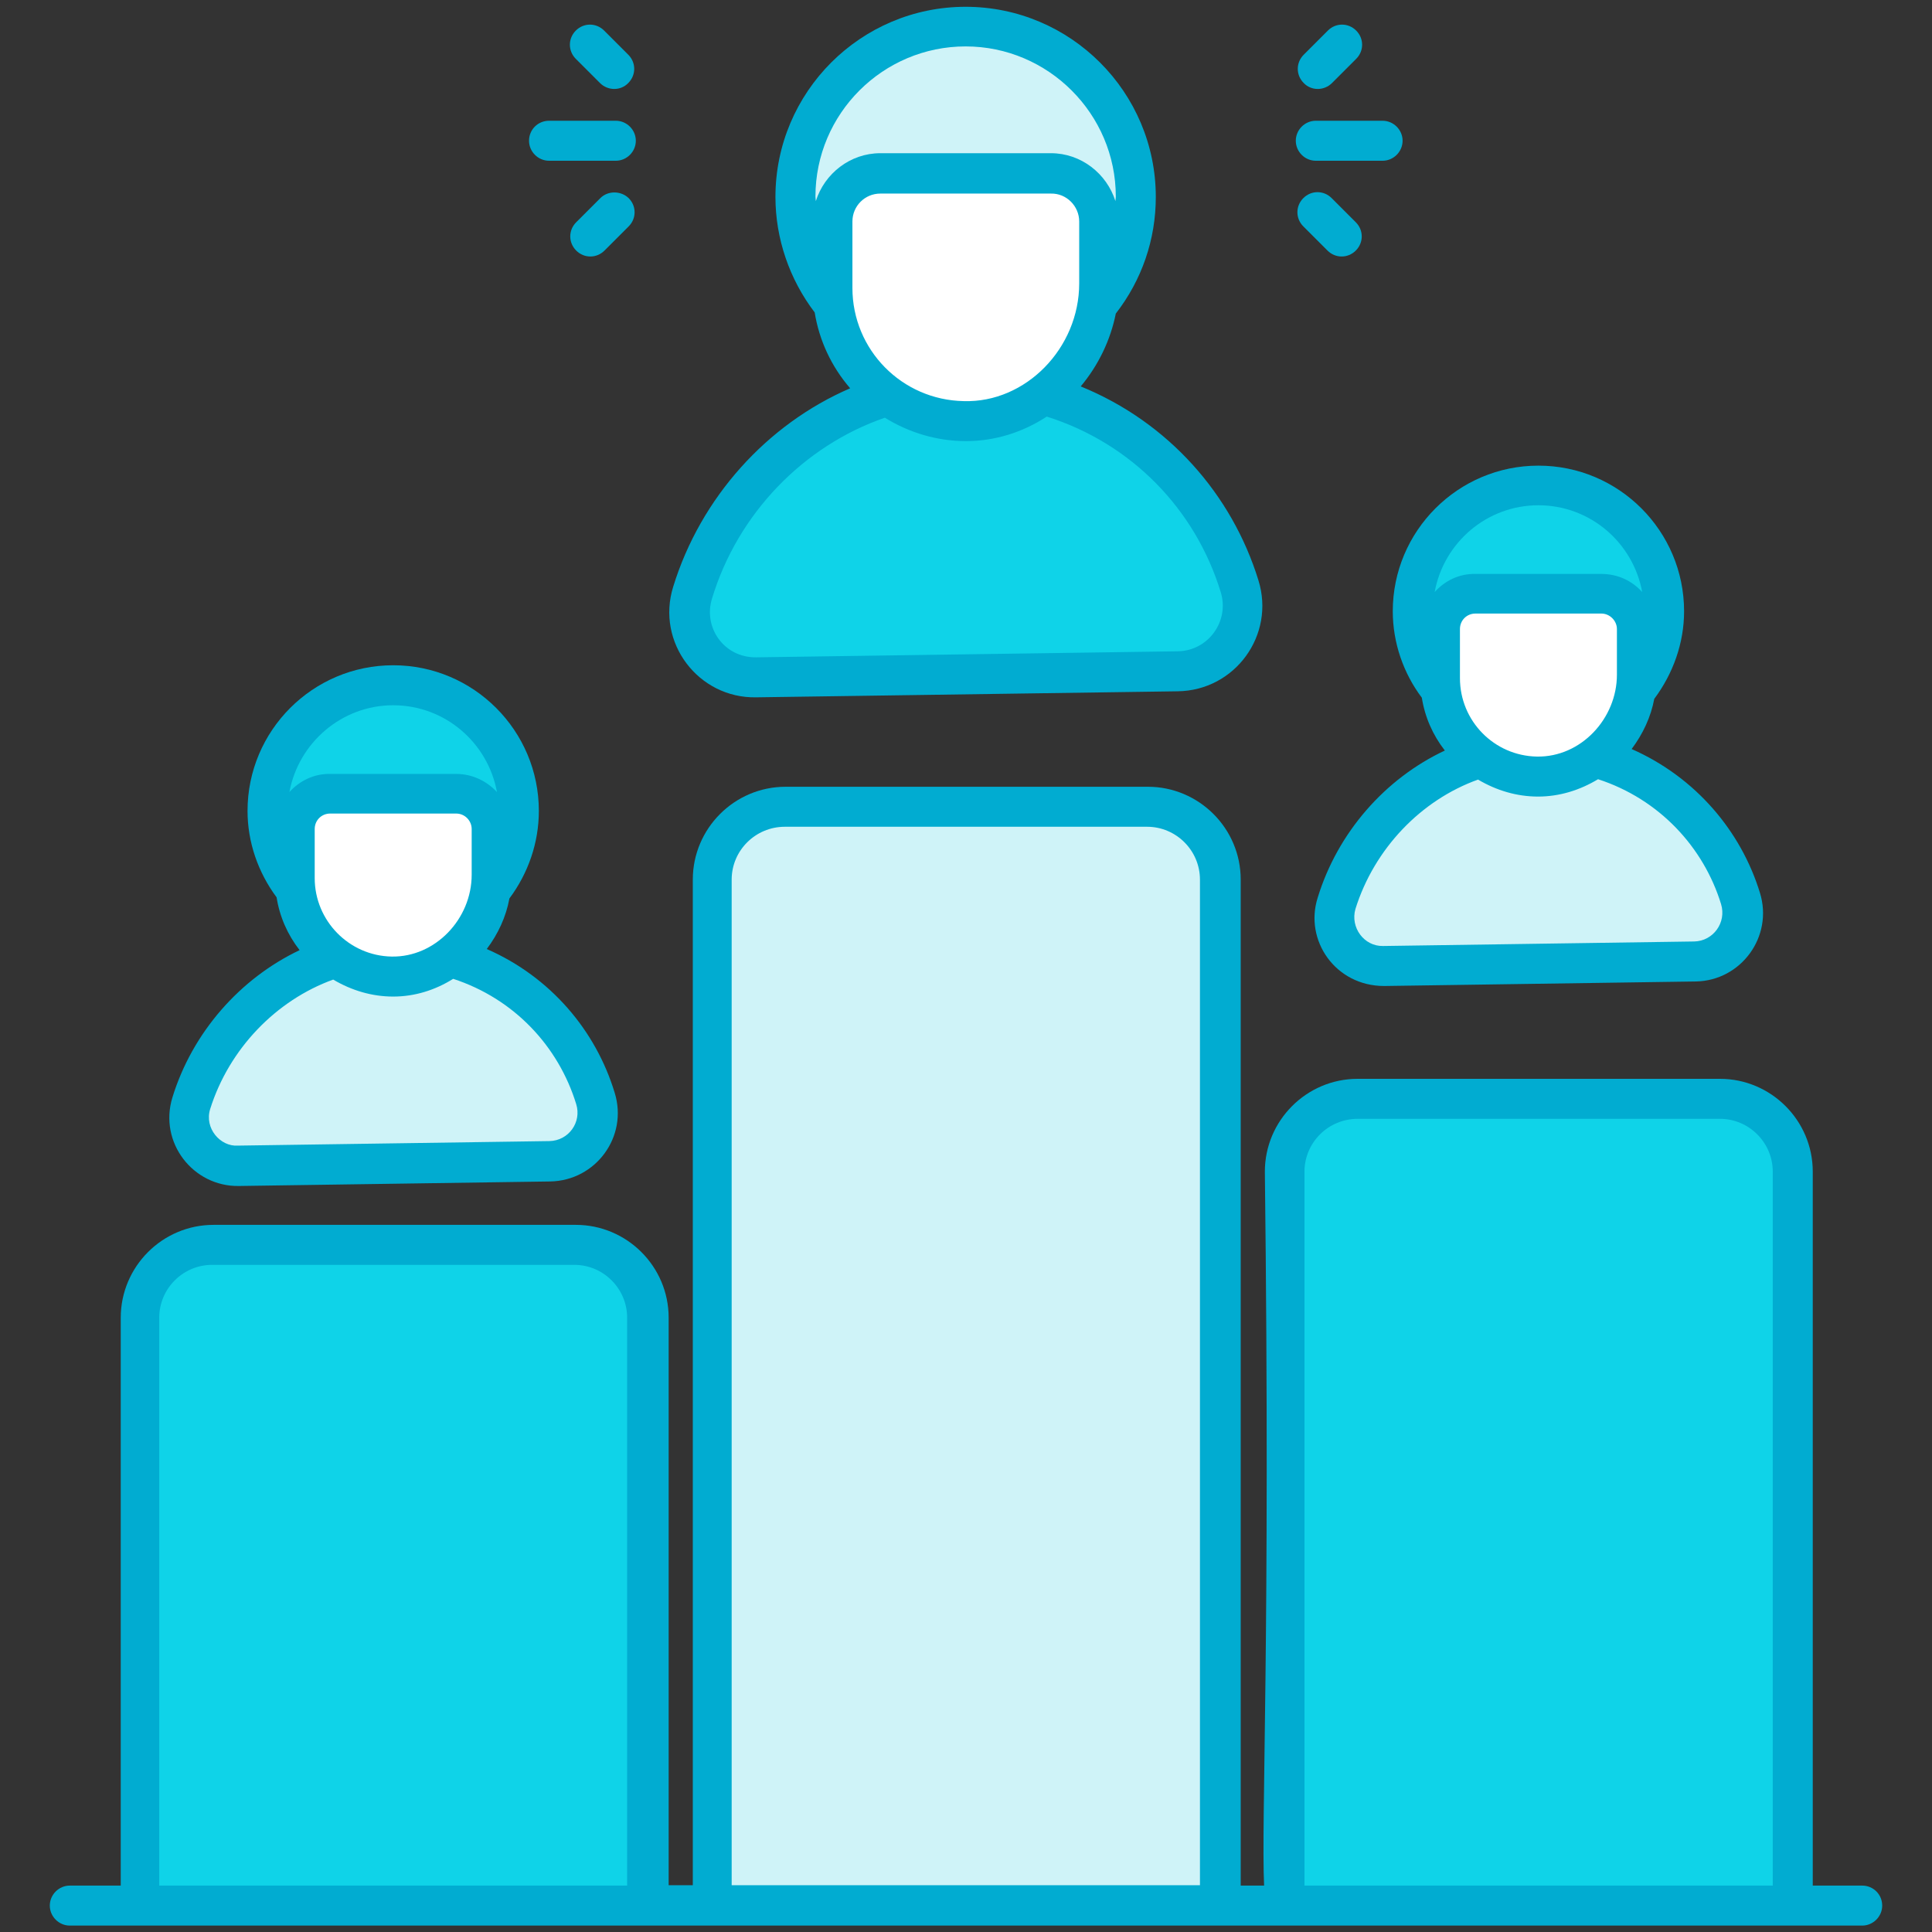
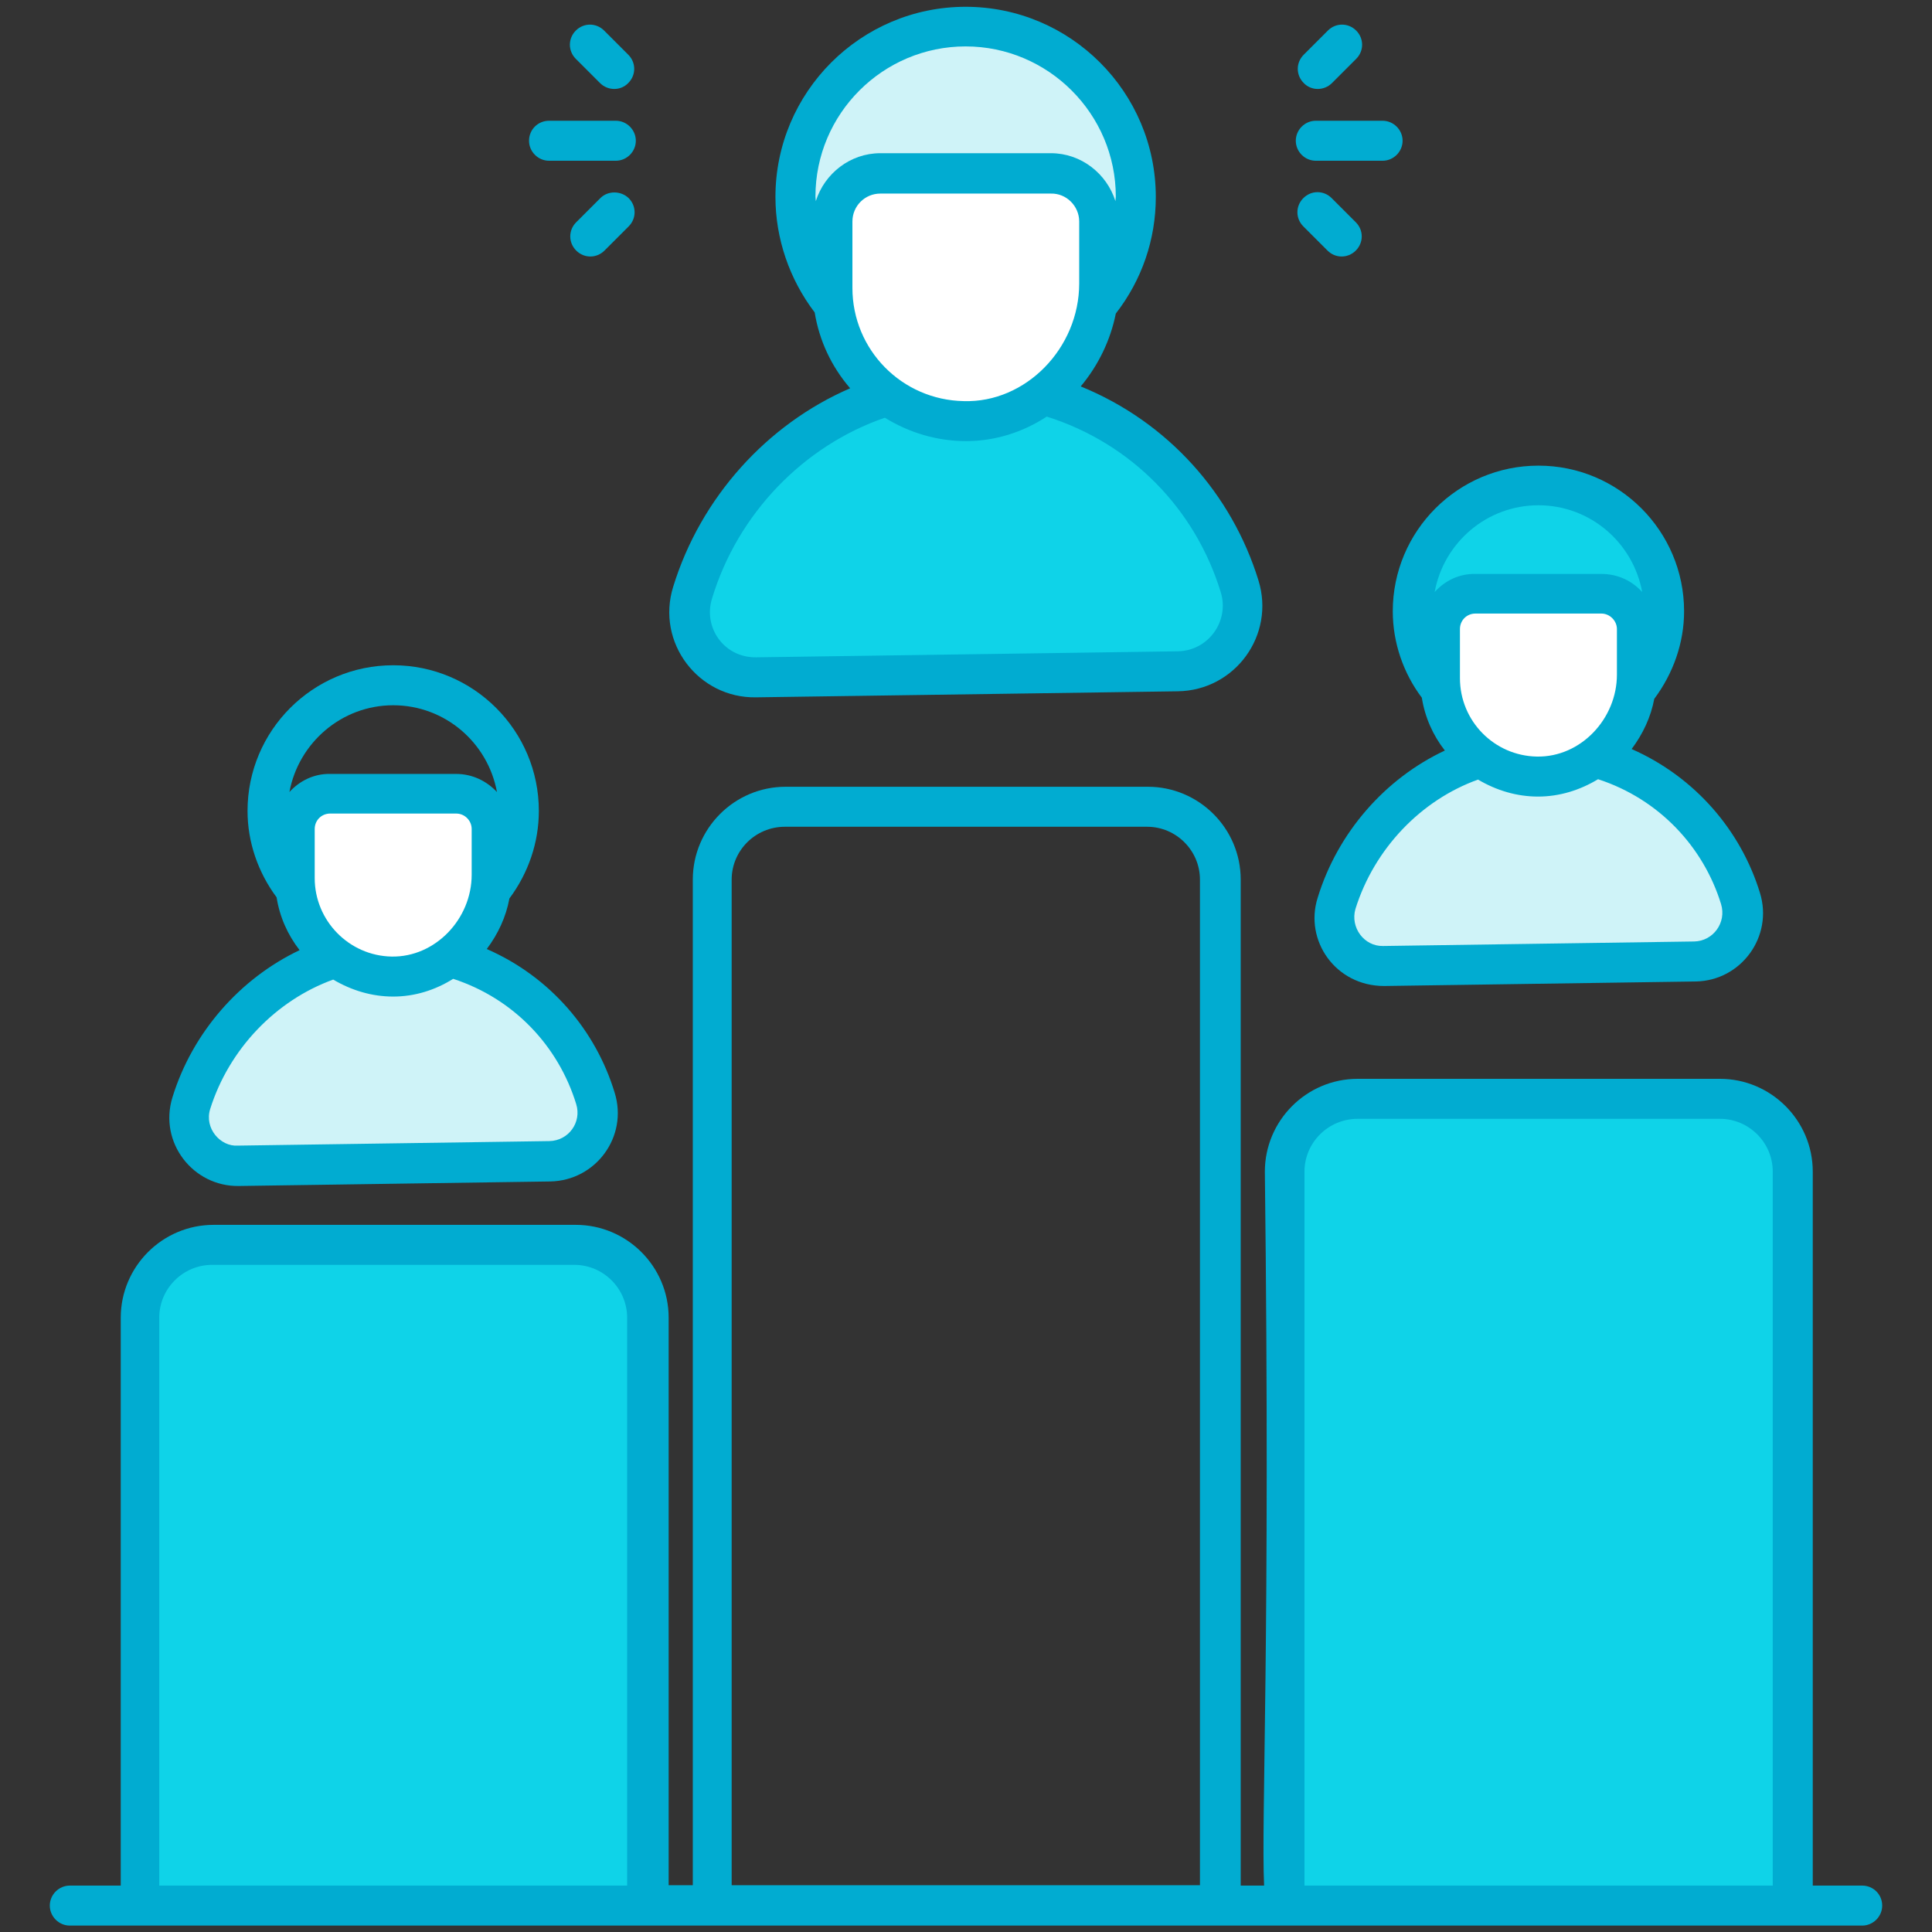
<svg xmlns="http://www.w3.org/2000/svg" id="Layer_1" x="0px" y="0px" viewBox="0 0 512 512" style="enable-background:new 0 0 512 512;" xml:space="preserve">
  <rect x="0" y="0" width="512" height="512" fill="#333333" stroke="none" />
  <style type="text/css">	.st0{fill:#CFF3F8;}	.st1{fill:#0FD3E8;}	.st2{fill:#FFFFFF;}	.st3{fill:#01ACD1;}</style>
-   <path class="st0" d="M323.4,233.1V505H188.6V233.1c0-10.7,8.7-19.3,19.3-19.3h96C314.7,213.8,323.4,222.4,323.4,233.1z" />
  <path class="st1" d="M171.6,349.2V505H36.9V349.2c0-10.7,8.7-19.3,19.3-19.3h96C163,329.8,171.6,338.5,171.6,349.2z" />
  <path class="st1" d="M475.1,310.5V505H340.4V310.5c0-10.7,8.7-19.3,19.3-19.3h96C466.4,291.2,475.1,299.8,475.1,310.5z" />
  <path class="st0" d="M301,52.1c0,24.9-20.2,45.1-45.1,45.1c-24.9,0-45.1-20.2-45.1-45.1S231,7,256,7C280.9,7,301,27.2,301,52.1z" />
  <path class="st1" d="M200.4,179.5c-11.8,0.2-20.4-11.2-16.9-22.5c9.7-31.3,38.4-55.3,72.2-55.3c21.1-0.1,40.1,8.4,53.9,22.2 c8.7,8.7,15.2,19.4,18.9,31.4c3.4,11.1-4.8,22.4-16.4,22.5L200.4,179.5z" />
  <path class="st2" d="M291.3,58.7v16.4c0,19.8-16.2,36.9-36,36.5c-9.5-0.2-18.1-4.1-24.3-10.3c-6.4-6.4-10.3-15.3-10.3-25V58.7 c0-7,5.7-12.7,12.7-12.7h45.2C285.6,45.9,291.3,51.6,291.3,58.7z" />
  <path class="st1" d="M441,161.9c0,18.4-14.9,33.3-33.3,33.3c-18.4,0-33.3-14.9-33.3-33.3s14.9-33.3,33.3-33.3 C426.1,128.6,441,143.5,441,161.9z" />
  <path class="st0" d="M366.7,256c-8.7,0.1-15.1-8.3-12.5-16.6c7.1-23.1,28.4-40.8,53.3-40.9c15.6,0,29.6,6.2,39.8,16.4 c6.4,6.4,11.2,14.3,14,23.2c2.5,8.2-3.5,16.5-12.1,16.7L366.7,256z" />
  <path class="st2" d="M433.8,166.7v12.1c0,14.6-12,27.2-26.6,27c-7-0.1-13.4-3-18-7.6c-4.7-4.8-7.6-11.3-7.6-18.5v-13 c0-5.2,4.2-9.4,9.4-9.4h33.4C429.6,157.3,433.8,161.5,433.8,166.7z" />
-   <path class="st1" d="M137.5,214.9c0,18.4-14.9,33.3-33.3,33.3c-18.4,0-33.3-14.9-33.3-33.3s14.9-33.3,33.3-33.3 C122.6,181.6,137.5,196.5,137.5,214.9z" />
  <path class="st0" d="M63.2,309c-8.7,0.1-15.1-8.3-12.5-16.6c7.1-23.1,28.4-40.8,53.3-40.9c15.6,0,29.6,6.2,39.8,16.4 c6.4,6.4,11.2,14.3,14,23.2c2.5,8.2-3.5,16.5-12.1,16.7L63.2,309z" />
  <path class="st2" d="M130.3,219.7v12.1c0,14.6-11.9,27.2-26.6,27c-7-0.1-13.4-3-18-7.6c-4.7-4.8-7.6-11.3-7.6-18.5v-13 c0-5.2,4.2-9.4,9.4-9.4h33.4C126.1,210.3,130.3,214.5,130.3,219.7z" />
  <path class="st3" d="M493.5,499.7h-13.1V310.5c0-13.6-11.1-24.6-24.6-24.6h-96c-13.6,0-24.6,11.1-24.6,24.6 c1.5,124.5-1,171.5-0.2,189.2h-6.2V233.1c0-13.6-11.1-24.6-24.6-24.6h-96c-13.6,0-24.6,11.1-24.6,24.6v266.5h-6.4V349.2 c0-13.6-11.1-24.6-24.6-24.6h-96c-13.6,0-24.6,11.1-24.6,24.6v150.5H18.5c-2.9,0-5.3,2.4-5.3,5.3c0,2.9,2.4,5.3,5.3,5.3h475 c2.9,0,5.3-2.4,5.3-5.3C498.8,502,496.4,499.7,493.5,499.7z M193.9,233.1c0-7.7,6.3-14,14.1-14h96c7.7,0,14,6.3,14,14v266.5H193.9 V233.1z M42.2,499.7V349.2c0-7.7,6.3-14,14-14h96c7.7,0,14,6.3,14,14v150.5H42.2z M345.7,499.7V310.5c0-7.7,6.3-14,14.1-14h96 c7.7,0,14,6.3,14,14v189.2H345.7z" />
  <path class="st3" d="M140.2,37.3c0,2.9,2.4,5.3,5.3,5.3h17.7c2.9,0,5.3-2.4,5.3-5.3c0-2.9-2.4-5.3-5.3-5.3h-17.7 C142.6,32,140.2,34.3,140.2,37.3z" />
  <path class="st3" d="M166.5,22c2.1-2.1,2.1-5.4,0-7.5l-6.4-6.4c-2.1-2.1-5.4-2.1-7.5,0c-2.1,2.1-2.1,5.4,0,7.5L159,22 C161.1,24.1,164.5,24.1,166.5,22z" />
  <path class="st3" d="M159.1,52.5l-6.4,6.4c-2.1,2.1-2.1,5.4,0,7.5c2.1,2.1,5.4,2.1,7.5,0l6.4-6.4c2.1-2.1,2.1-5.4,0-7.5 C164.5,50.5,161.1,50.5,159.1,52.5z" />
  <path class="st3" d="M348.7,42.6h17.7c2.9,0,5.3-2.4,5.3-5.3c0-2.9-2.4-5.3-5.3-5.3h-17.7c-2.9,0-5.3,2.4-5.3,5.3 C343.4,40.2,345.8,42.6,348.7,42.6z" />
  <path class="st3" d="M353,22l6.4-6.4c2.1-2.1,2.1-5.4,0-7.5c-2.1-2.1-5.4-2.1-7.5,0l-6.4,6.4c-2.1,2.1-2.1,5.4,0,7.5 C347.5,24.1,350.9,24.1,353,22z" />
  <path class="st3" d="M351.8,66.4c2.1,2.1,5.4,2.1,7.5,0c2.1-2.1,2.1-5.4,0-7.5l-6.4-6.4c-2.1-2.1-5.4-2.1-7.5,0 c-2.1,2.1-2.1,5.4,0,7.5L351.8,66.4z" />
  <path class="st3" d="M178.4,155.5c-4.6,14.8,6.7,29.6,22,29.3l111.7-1.6c15.2-0.2,25.9-14.9,21.4-29.4c-7-22.7-23.8-41.9-47.1-51.4 c4.7-5.6,7.9-12.3,9.3-19.3c6.9-8.9,10.6-19.6,10.6-30.9c0-27.8-22.6-50.4-50.4-50.4c-27.8,0-50.4,22.6-50.4,50.4 c0,11,3.7,21.8,10.4,30.6c1.2,7.4,4.4,14.3,9.4,20.1C203.3,112.4,185.7,131.8,178.4,155.5z M216.2,53.3c0-0.4-0.1-0.8-0.1-1.2 c0-22,17.9-39.8,39.8-39.8c21.9,0,39.8,17.9,39.8,39.8c0,0.4-0.1,0.8-0.1,1.2c-2.3-7.3-9.1-12.7-17.1-12.7h-45.2 C225.3,40.6,218.5,46,216.2,53.3z M286,58.7v16.4c0,17.2-14.2,31.7-30.6,31.2c-16.4-0.3-29.5-13.6-29.5-30V58.7 c0-4.1,3.3-7.4,7.4-7.4h45.2C282.6,51.2,286,54.6,286,58.7z M234.5,110.7c6.3,3.9,13.7,6.2,21.5,6.2c7.6,0,15-2.3,21.4-6.5 c22.5,7.1,39.4,24.6,46.1,46.5c2.4,7.7-3.3,15.6-11.4,15.7l-111.7,1.6c-8.6,0.1-14.1-8-11.7-15.6C195.5,136.1,213,118.1,234.5,110.7 z" />
  <path class="st3" d="M366.8,261.3l82.6-1.2c12-0.2,20.6-11.9,17-23.5c-5-16.3-17-30.6-34-38.1c3-4,5.1-8.5,6-13.3 c5-6.7,7.9-14.8,7.9-23.2c0-21.3-17.3-38.6-38.6-38.6s-38.6,17.3-38.6,38.6c0,8.3,2.8,16.4,7.7,22.9c0.8,5.1,2.9,9.9,6.1,14 c-15.8,7.4-28.4,21.7-33.7,39C345.6,249.2,353.9,261.3,366.8,261.3z M380.2,156.9c2.4-13.1,13.8-23,27.5-23c13.7,0,25.1,9.9,27.5,23 c-2.7-3-6.5-4.8-10.8-4.8H391C386.7,152,382.9,153.9,380.2,156.9z M428.5,166.7v12.1c0,11.6-9.5,21.9-21.2,21.7 c-11.3-0.2-20.4-9.4-20.4-20.8v-13c0-2.3,1.8-4.1,4.1-4.1h33.4C426.6,162.6,428.5,164.5,428.5,166.7z M359.2,240.9 c5-16,17.4-28.9,32.5-34.3c4.9,2.9,10.3,4.5,15.9,4.5c5.7,0,11.1-1.7,15.9-4.6c16.3,5.3,28,18.1,32.6,33.1c1.5,4.9-2.1,9.8-7.1,9.9 l-82.5,1.2C361.5,250.8,357.8,245.8,359.2,240.9z" />
  <path class="st3" d="M45.7,290.8c-3.7,12,5.5,23.7,17.6,23.5l82.5-1.2c12.1-0.2,20.7-11.9,17.1-23.5c-5-16.5-17-30.7-33.9-38.1 c3-4,5.1-8.5,6-13.4c5-6.7,7.8-14.8,7.8-23.2c0-21.3-17.3-38.6-38.6-38.6c-21.3,0-38.6,17.3-38.6,38.6c0,8.3,2.8,16.3,7.7,22.9 c0.8,5.1,2.9,9.9,6.1,14C63.6,259.3,51,273.6,45.7,290.8z M76.7,209.9c2.4-13,13.8-23,27.5-23c13.7,0,25.1,9.9,27.5,23 c-2.7-2.9-6.5-4.8-10.8-4.8H87.5C83.3,205,79.4,206.9,76.7,209.9z M125,219.7v12.1c0,11.8-9.7,21.9-21.2,21.7 c-11.3-0.2-20.4-9.5-20.4-20.8v-13c0-2.3,1.8-4.1,4.1-4.1h33.4C123.2,215.6,125,217.5,125,219.7z M88.3,259.6 c4.9,2.9,10.3,4.5,15.9,4.5c5.7,0,11.1-1.7,15.9-4.7c16.2,5.3,27.9,17.9,32.6,33.2c1.5,4.8-2,9.7-7.1,9.8l-82.6,1.2 c-4.6,0.3-8.9-4.6-7.3-9.7C60.7,278,73.1,265.1,88.3,259.6z" />
</svg>